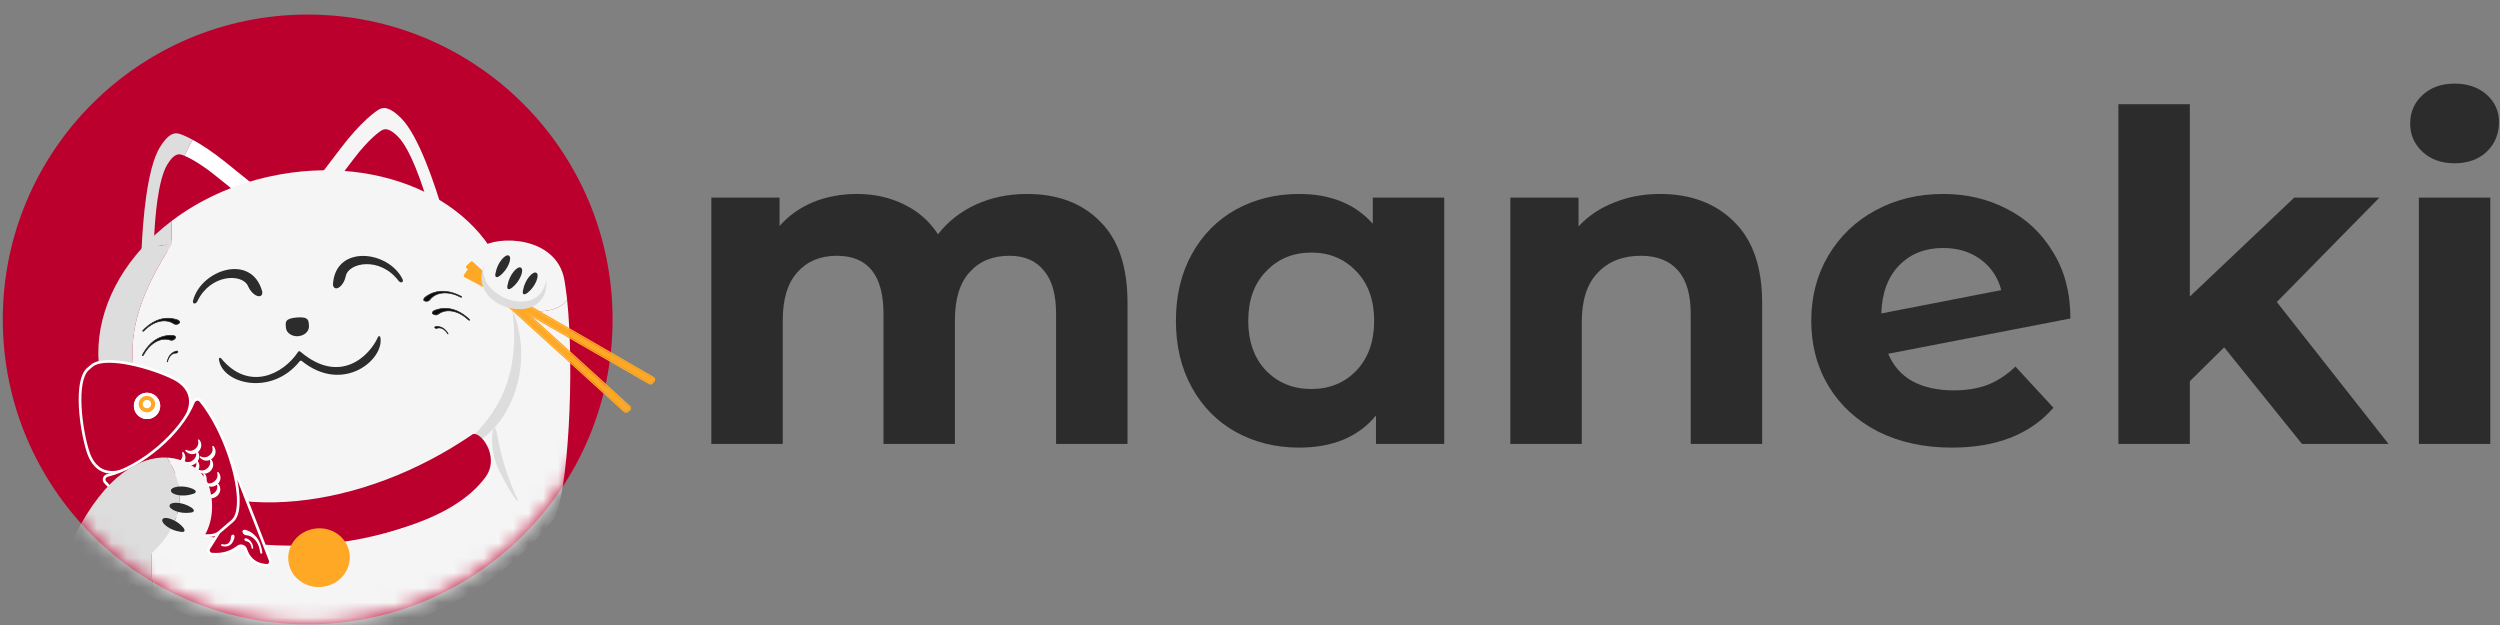
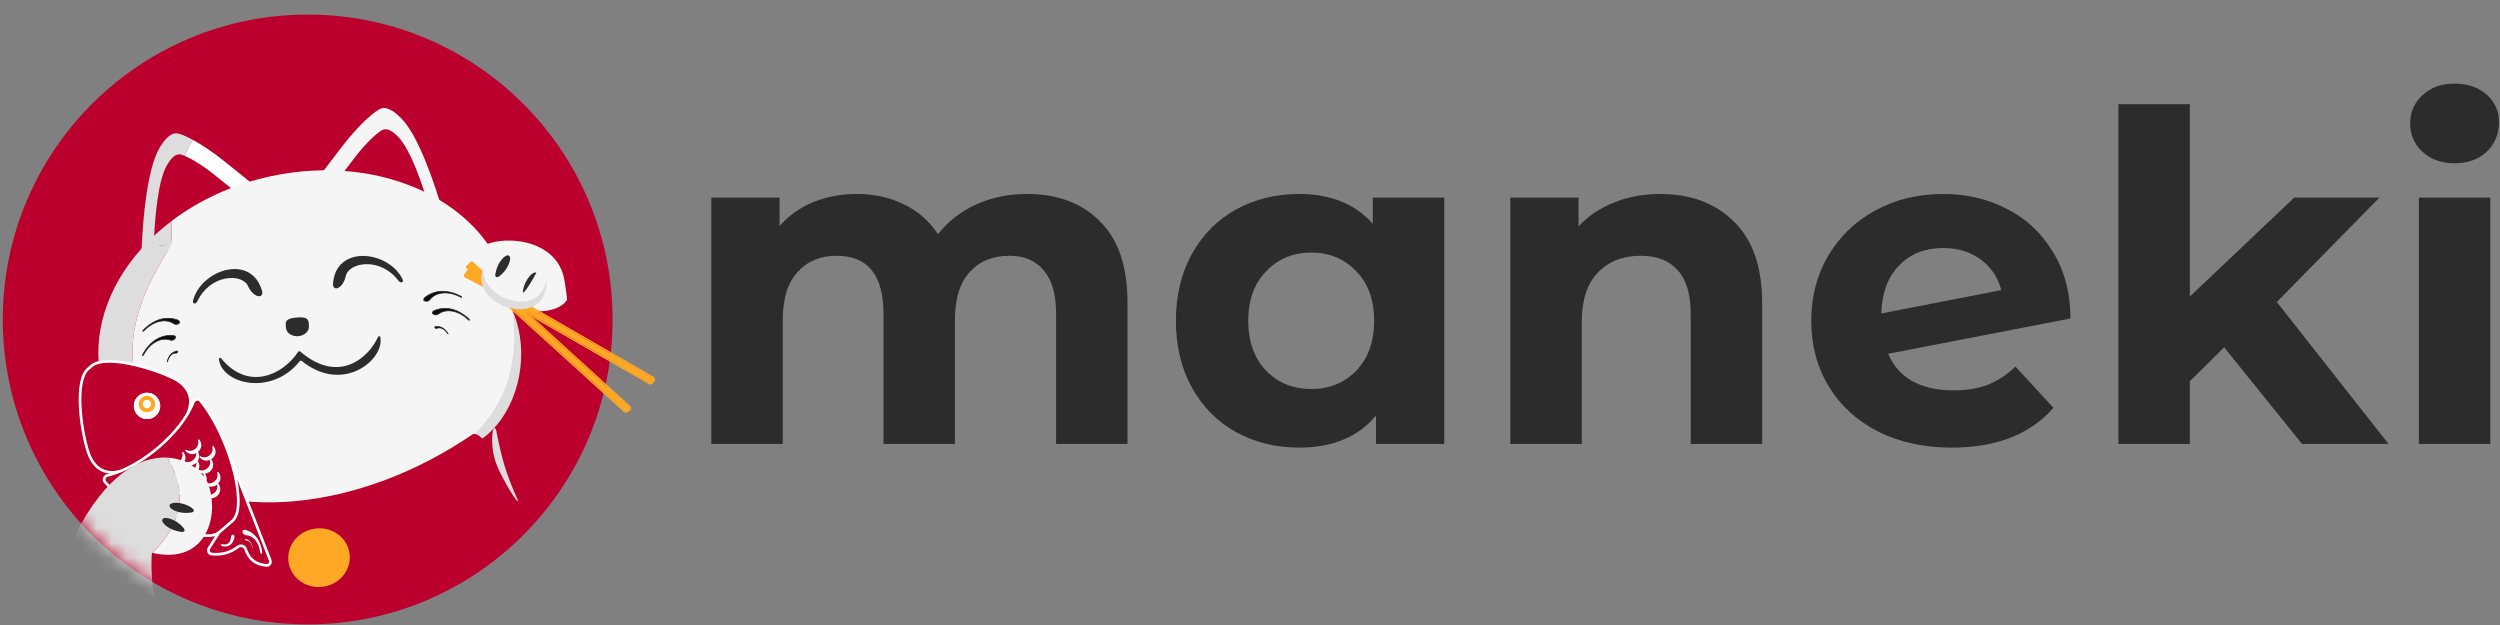
<svg xmlns="http://www.w3.org/2000/svg" width="168" height="42" viewBox="0 0 168 42" fill="none">
  <rect x="0" y="0" width="168" height="42" fill="#808080" stroke="none" />
  <path d="M41.166 21.467C41.166 32.783 31.992 41.957 20.676 41.957C9.36 41.957 0.187 32.783 0.187 21.467C0.187 10.151 9.36 0.978 20.676 0.978C31.992 0.978 41.166 10.151 41.166 21.467Z" fill="#BC002D" />
  <mask id="mask0_1640_1222" style="mask-type:alpha" maskUnits="userSpaceOnUse" x="0" y="0" width="42" height="42">
    <path d="M41.165 21.467C41.165 32.783 31.992 41.957 20.676 41.957C9.36 41.957 0.186 32.783 0.186 21.467C0.186 10.151 9.36 0.978 20.676 0.978C31.992 0.978 41.165 10.151 41.165 21.467Z" fill="#BC002D" />
  </mask>
  <g mask="url(#mask0_1640_1222)">
    <path d="M8.931 32.606C8.579 34.928 8.65 37.18 8.157 38.588C8.855 39.188 9.606 39.729 10.401 40.21C9.997 38.321 10.17 35.897 10.72 34.397C10.011 33.893 9.404 33.298 8.931 32.606Z" fill="#DDDDDD" />
-     <path fill-rule="evenodd" clip-rule="evenodd" d="M10.72 34.397C16.137 38.241 27.545 36.778 31.03 33.169C32.578 31.409 31.733 28.102 30.889 28.031C32.946 24.462 33.352 21.946 33.207 20.198C35.104 21.179 37.47 21.179 38.11 20.14C38.618 24.925 38.182 33.26 37.223 34.858C30.135 43.797 18.18 44.916 10.401 40.21C9.997 38.321 10.17 35.897 10.72 34.397Z" fill="#F5F5F5" />
    <path d="M37.927 18.812C37.402 15.856 33.423 15.786 32.297 16.63C32.1 16.755 32.221 17.017 32.433 17.474C32.677 17.998 33.04 18.781 33.178 19.91C33.189 20.003 33.199 20.099 33.207 20.198C35.104 21.179 37.47 21.179 38.11 20.14C38.099 20.043 38.089 19.947 38.077 19.852C38.033 19.479 37.983 19.131 37.927 18.812Z" fill="#F5F5F5" />
    <path d="M29.456 30.366C35.339 30.569 37.309 20.71 31.683 18.006L25.884 28.591C26.406 29.642 27.594 30.138 29.456 30.366Z" fill="#DDDDDD" />
    <path d="M34.799 33.608C33.988 31.816 33.709 30.782 33.345 28.921C33.134 28.213 32.828 29.9 33.392 31.275C33.764 32.214 34.913 34.098 34.799 33.608Z" fill="#DDDDDD" />
    <path d="M25.571 7.305C25.579 7.304 25.591 7.3 25.606 7.295C25.741 7.25 26.139 7.118 26.959 7.942C28.141 9.132 29.235 12.428 29.793 14.332C29.957 14.891 29.385 15.37 28.851 15.138C28.622 15.038 28.371 14.931 28.108 14.821C27.308 14.468 25.872 13.995 25.026 13.763C24.376 13.585 23.206 13.365 22.621 13.339C22.368 13.319 22.144 13.264 21.919 13.256C21.322 13.235 20.949 12.517 21.312 12.042C21.744 11.477 22.29 10.761 22.875 9.989C24.235 8.193 25.335 7.38 25.571 7.305Z" fill="#F5F5F5" />
    <path d="M25.735 8.718C25.741 8.717 25.75 8.714 25.761 8.71C25.859 8.678 26.148 8.582 26.743 9.18C27.601 10.044 28.395 12.437 28.801 13.819C28.92 14.225 28.505 14.573 28.117 14.404C27.95 14.332 27.768 14.254 27.577 14.174C26.997 13.918 25.954 13.574 25.34 13.406C24.868 13.277 24.019 13.117 23.594 13.098C23.41 13.084 23.247 13.044 23.084 13.038C22.65 13.023 22.38 12.502 22.643 12.157C22.957 11.747 23.354 11.227 23.778 10.666C24.765 9.362 25.564 8.772 25.735 8.718Z" fill="#BC002D" />
    <path d="M11.89 8.963C11.906 8.964 11.918 8.965 11.927 8.965C12.046 8.973 12.406 9.101 12.944 9.392C11.68 11.664 11.357 13.422 11.577 16.639C11.465 16.72 11.36 16.797 11.266 16.87C11.036 17.04 10.819 17.203 10.62 17.355C10.157 17.709 9.487 17.381 9.512 16.799C9.598 14.817 9.869 11.355 10.732 9.916C11.33 8.919 11.748 8.952 11.89 8.963Z" fill="#DDDDDD" />
    <path d="M16.237 14.115C15.675 14.281 14.592 14.775 14.004 15.104C13.424 15.427 12.551 15.966 11.861 16.44C11.809 16.476 11.759 16.511 11.71 16.545C11.665 16.577 11.62 16.608 11.577 16.639C11.357 13.422 11.68 11.664 12.944 9.392C13.514 9.701 14.286 10.194 15.187 10.924C15.94 11.534 16.642 12.098 17.197 12.543C17.663 12.916 17.474 13.703 16.899 13.867C16.78 13.901 16.666 13.948 16.547 13.996C16.448 14.037 16.346 14.079 16.237 14.115Z" fill="white" />
    <path d="M12.105 10.375C12.099 10.375 12.09 10.375 12.079 10.374C11.975 10.366 11.672 10.341 11.238 11.066C10.612 12.11 10.414 14.623 10.352 16.062C10.334 16.485 10.82 16.723 11.156 16.466C11.301 16.356 11.459 16.237 11.626 16.114C12.127 15.726 13.057 15.142 13.613 14.832C14.04 14.593 14.826 14.234 15.234 14.114C15.409 14.056 15.558 13.979 15.715 13.934C16.132 13.815 16.27 13.244 15.931 12.972C15.528 12.649 15.019 12.24 14.472 11.797C13.202 10.768 12.284 10.387 12.105 10.375Z" fill="#BC002D" />
    <path d="M6.805 25.581C6.127 22.446 7.221 19.255 9.516 16.698L11.557 16.389C7.629 22.537 7.575 26.893 14.732 33.756C10.85 33.021 7.891 30.602 6.805 25.581Z" fill="#DDDDDD" />
    <path fill-rule="evenodd" clip-rule="evenodd" d="M14.732 33.756C17.153 34.215 19.932 34.018 22.84 33.39C30.409 31.753 36.014 27.973 34.215 19.654C32.929 13.705 25.75 10.209 18.181 11.846C15.645 12.394 13.386 13.449 11.553 14.834C11.513 15.427 11.522 15.778 11.557 16.389C7.629 22.537 7.575 26.893 14.732 33.756Z" fill="#F5F5F5" />
    <path d="M11.557 16.389L9.516 16.698C10.116 16.029 10.799 15.403 11.553 14.834C11.513 15.427 11.522 15.778 11.557 16.389Z" fill="#DDDDDD" />
    <path d="M11.413 22.845C10.815 22.66 10.094 23.023 9.648 23.849C9.598 23.933 9.544 23.909 9.57 23.851C10.1 22.869 10.834 22.499 11.604 22.539C11.696 22.536 11.832 22.612 11.805 22.689C11.704 22.889 11.502 22.888 11.413 22.845Z" fill="#0D0D0D" />
    <path fill-rule="evenodd" clip-rule="evenodd" d="M11.605 22.516C10.824 22.476 10.083 22.851 9.55 23.84L9.55 23.841L9.549 23.842C9.541 23.859 9.538 23.877 9.542 23.892C9.546 23.909 9.558 23.923 9.577 23.925C9.594 23.928 9.61 23.921 9.625 23.911C9.64 23.9 9.654 23.883 9.668 23.86L9.668 23.86L9.668 23.859C10.111 23.04 10.822 22.687 11.404 22.866C11.454 22.889 11.532 22.9 11.61 22.88C11.691 22.859 11.772 22.805 11.826 22.699L11.826 22.698L11.827 22.696C11.836 22.669 11.831 22.643 11.818 22.621C11.805 22.599 11.785 22.58 11.762 22.565C11.717 22.535 11.656 22.515 11.605 22.516ZM9.59 23.861C10.117 22.886 10.842 22.522 11.603 22.562L11.604 22.562L11.605 22.562C11.645 22.561 11.698 22.577 11.737 22.603C11.756 22.616 11.77 22.63 11.778 22.644C11.786 22.657 11.788 22.669 11.784 22.68C11.737 22.773 11.667 22.818 11.599 22.835C11.529 22.854 11.462 22.843 11.423 22.824L11.421 22.823L11.419 22.823C10.808 22.634 10.077 23.007 9.629 23.837C9.617 23.856 9.606 23.868 9.598 23.874C9.592 23.878 9.588 23.88 9.586 23.88C9.586 23.877 9.586 23.871 9.59 23.861Z" fill="#2C2C2C" />
    <path d="M11.822 23.729C11.577 23.722 11.343 23.936 11.262 24.296C11.252 24.333 11.229 24.33 11.233 24.305C11.329 23.877 11.566 23.66 11.862 23.593C11.896 23.582 11.956 23.596 11.954 23.628C11.937 23.714 11.86 23.735 11.822 23.729Z" fill="#0D0D0D" />
    <path fill-rule="evenodd" clip-rule="evenodd" d="M11.857 23.571C11.552 23.64 11.309 23.865 11.211 24.3L11.211 24.301L11.211 24.301C11.21 24.311 11.21 24.321 11.215 24.33C11.221 24.34 11.232 24.348 11.246 24.346C11.257 24.345 11.266 24.337 11.271 24.33C11.277 24.322 11.282 24.313 11.285 24.301L11.285 24.301L11.285 24.3C11.364 23.948 11.591 23.746 11.821 23.751C11.845 23.755 11.878 23.75 11.908 23.733C11.94 23.714 11.967 23.682 11.977 23.632L11.977 23.631L11.977 23.629C11.978 23.613 11.971 23.6 11.962 23.591C11.953 23.582 11.941 23.576 11.929 23.573C11.907 23.565 11.879 23.564 11.857 23.571ZM11.256 24.31C11.256 24.31 11.256 24.31 11.256 24.31C11.256 24.31 11.256 24.31 11.256 24.31ZM11.456 23.867C11.561 23.761 11.689 23.702 11.823 23.706L11.825 23.706L11.827 23.706C11.84 23.708 11.864 23.706 11.885 23.693C11.905 23.681 11.924 23.661 11.932 23.626C11.932 23.625 11.931 23.625 11.93 23.624C11.928 23.621 11.923 23.618 11.915 23.616C11.9 23.611 11.882 23.611 11.87 23.614L11.869 23.615L11.868 23.615C11.709 23.651 11.567 23.731 11.456 23.867ZM11.235 24.303C11.235 24.303 11.235 24.303 11.235 24.303C11.235 24.303 11.235 24.303 11.235 24.303Z" fill="#2C2C2C" />
    <path d="M11.649 21.737C11.124 21.397 10.332 21.552 9.68 22.226C9.608 22.294 9.562 22.257 9.603 22.208C10.379 21.405 11.185 21.247 11.917 21.494C12.005 21.516 12.117 21.626 12.07 21.693C11.918 21.858 11.723 21.802 11.649 21.737Z" fill="#0D0D0D" />
    <path fill-rule="evenodd" clip-rule="evenodd" d="M11.923 21.472C11.182 21.222 10.367 21.384 9.587 22.192L9.586 22.192L9.586 22.193C9.573 22.207 9.566 22.224 9.565 22.24C9.564 22.257 9.573 22.273 9.59 22.281C9.605 22.288 9.623 22.286 9.64 22.28C9.657 22.273 9.676 22.261 9.695 22.243L9.695 22.242L9.696 22.242C10.343 21.573 11.123 21.425 11.636 21.755C11.677 21.791 11.749 21.822 11.83 21.823C11.913 21.825 12.006 21.795 12.086 21.708L12.087 21.707L12.088 21.706C12.104 21.682 12.106 21.655 12.1 21.631C12.093 21.606 12.079 21.582 12.061 21.562C12.025 21.52 11.972 21.485 11.923 21.472ZM9.62 22.223C10.39 21.426 11.187 21.272 11.909 21.516L11.91 21.516L11.911 21.516C11.95 21.526 11.996 21.556 12.026 21.591C12.041 21.609 12.052 21.627 12.056 21.642C12.059 21.657 12.058 21.668 12.051 21.678C11.981 21.755 11.901 21.779 11.831 21.778C11.759 21.776 11.697 21.748 11.664 21.719L11.663 21.718L11.662 21.717C11.124 21.37 10.32 21.532 9.663 22.21C9.647 22.225 9.634 22.233 9.623 22.237C9.617 22.24 9.613 22.24 9.611 22.24C9.611 22.237 9.613 22.231 9.62 22.223Z" fill="#2C2C2C" />
    <path d="M29.481 21.09C29.991 20.727 30.789 20.846 31.472 21.489C31.546 21.553 31.59 21.514 31.547 21.467C30.735 20.701 29.923 20.58 29.203 20.86C29.116 20.886 29.01 21.001 29.06 21.065C29.218 21.223 29.41 21.159 29.481 21.09Z" fill="#0D0D0D" />
    <path fill-rule="evenodd" clip-rule="evenodd" d="M29.196 20.839C29.925 20.555 30.746 20.679 31.563 21.451L31.563 21.451L31.564 21.452C31.577 21.466 31.585 21.482 31.587 21.497C31.588 21.515 31.581 21.532 31.564 21.54C31.549 21.548 31.531 21.547 31.514 21.541C31.496 21.535 31.477 21.524 31.457 21.506L31.457 21.506L31.456 21.506C30.779 20.867 29.993 20.755 29.496 21.108C29.456 21.145 29.386 21.18 29.305 21.185C29.222 21.191 29.128 21.165 29.044 21.081L29.043 21.08L29.042 21.079C29.024 21.056 29.021 21.03 29.027 21.005C29.032 20.98 29.046 20.956 29.062 20.934C29.096 20.891 29.148 20.853 29.196 20.839ZM31.531 21.483C30.725 20.722 29.922 20.605 29.212 20.881L29.211 20.882L29.21 20.882C29.172 20.893 29.127 20.925 29.098 20.962C29.084 20.98 29.075 20.998 29.071 21.014C29.068 21.029 29.07 21.041 29.077 21.05C29.151 21.123 29.232 21.144 29.302 21.14C29.374 21.135 29.434 21.104 29.466 21.073L29.467 21.072L29.468 21.071C29.99 20.7 30.8 20.825 31.487 21.472C31.504 21.487 31.518 21.494 31.528 21.498C31.535 21.5 31.539 21.5 31.541 21.5C31.54 21.497 31.538 21.491 31.531 21.483Z" fill="#2C2C2C" />
    <path d="M29.37 22.058C29.601 21.975 29.89 22.105 30.079 22.421C30.101 22.453 30.122 22.443 30.11 22.421C29.885 22.044 29.591 21.913 29.289 21.942C29.253 21.942 29.201 21.974 29.213 22.004C29.256 22.081 29.336 22.077 29.37 22.058Z" fill="#0D0D0D" />
    <path fill-rule="evenodd" clip-rule="evenodd" d="M29.288 21.919C29.599 21.889 29.901 22.027 30.13 22.409L30.13 22.41L30.131 22.41C30.135 22.419 30.138 22.429 30.136 22.439C30.133 22.45 30.125 22.461 30.112 22.463C30.1 22.466 30.09 22.461 30.082 22.456C30.074 22.451 30.067 22.443 30.061 22.433L30.06 22.433L30.06 22.433C29.874 22.123 29.596 22.002 29.379 22.079C29.357 22.09 29.324 22.096 29.29 22.089C29.255 22.081 29.218 22.059 29.193 22.015L29.193 22.014L29.192 22.013C29.186 21.998 29.189 21.983 29.195 21.971C29.201 21.96 29.21 21.951 29.22 21.944C29.239 21.93 29.265 21.92 29.288 21.919ZM30.091 22.433C30.091 22.433 30.091 22.433 30.091 22.433C30.091 22.433 30.091 22.433 30.091 22.433ZM29.762 22.075C29.629 22.006 29.488 21.992 29.362 22.037L29.361 22.037L29.359 22.038C29.347 22.045 29.324 22.05 29.3 22.044C29.277 22.04 29.252 22.026 29.234 21.995C29.234 21.995 29.234 21.994 29.235 21.993C29.237 21.989 29.241 21.985 29.247 21.98C29.26 21.971 29.277 21.965 29.29 21.965L29.291 21.965L29.291 21.965C29.453 21.949 29.613 21.981 29.762 22.075ZM30.108 22.419C30.108 22.419 30.108 22.419 30.108 22.419C30.108 22.419 30.108 22.419 30.108 22.419Z" fill="#2C2C2C" />
    <path d="M28.909 20.113C29.302 19.626 30.103 19.525 30.933 19.96C31.022 20.002 31.054 19.952 31 19.919C30.011 19.4 29.197 19.503 28.58 19.967C28.503 20.016 28.431 20.155 28.497 20.203C28.692 20.312 28.86 20.198 28.909 20.113Z" fill="#0D0D0D" />
    <path fill-rule="evenodd" clip-rule="evenodd" d="M28.567 19.948C29.191 19.479 30.015 19.376 31.01 19.898L31.011 19.899L31.012 19.899C31.028 19.909 31.041 19.922 31.046 19.937C31.052 19.953 31.049 19.971 31.036 19.984C31.023 19.996 31.006 20 30.988 19.999C30.969 19.998 30.948 19.992 30.924 19.981L30.923 19.98L30.923 19.98C30.098 19.548 29.311 19.652 28.928 20.126C28.9 20.173 28.841 20.226 28.765 20.253C28.687 20.28 28.589 20.281 28.485 20.223L28.484 20.223L28.483 20.222C28.46 20.205 28.45 20.18 28.448 20.154C28.447 20.129 28.453 20.102 28.463 20.076C28.484 20.026 28.524 19.976 28.567 19.948ZM30.988 19.938C30.007 19.424 29.202 19.527 28.593 19.985L28.592 19.986L28.592 19.986C28.558 20.008 28.523 20.05 28.506 20.094C28.497 20.115 28.493 20.135 28.494 20.151C28.495 20.166 28.5 20.177 28.509 20.184C28.6 20.235 28.683 20.233 28.75 20.21C28.817 20.186 28.867 20.14 28.889 20.102L28.89 20.1L28.891 20.099C29.293 19.6 30.107 19.502 30.943 19.94C30.963 19.949 30.979 19.953 30.99 19.953C30.997 19.953 31.001 19.953 31.003 19.952C31.001 19.949 30.997 19.944 30.988 19.938Z" fill="#2C2C2C" />
    <path d="M19.213 22.018C19.238 22.365 19.604 22.622 20.032 22.592C20.46 22.562 20.787 22.256 20.762 21.909C20.738 21.562 20.784 21.265 19.944 21.335C19.103 21.405 19.189 21.671 19.213 22.018Z" fill="#2C2C2C" />
    <path d="M25.556 22.651C25.87 24.142 23.061 26.513 20.278 24.257C20.238 24.224 20.176 24.23 20.143 24.271C18.235 26.665 14.883 25.789 14.711 24.13C14.702 24.046 14.804 24.014 14.858 24.079C16.703 26.321 19.032 25.168 20.034 23.643C20.065 23.595 20.133 23.587 20.176 23.624C22.847 25.906 24.847 23.913 25.4 22.648C25.433 22.572 25.538 22.57 25.556 22.651Z" fill="#2C2C2C" />
    <path d="M17.623 19.595C16.917 16.974 13.485 18.13 12.969 20.216C12.92 20.417 13.15 20.482 13.263 20.245C14.147 18.398 16.286 18.364 16.666 19.223C16.994 19.964 17.672 20.119 17.626 19.609C17.625 19.604 17.624 19.599 17.623 19.595Z" fill="#2C2C2C" />
    <path d="M22.375 19.108C22.535 16.399 26.131 16.835 27.058 18.775C27.147 18.961 26.935 19.071 26.776 18.863C25.537 17.233 23.434 17.632 23.236 18.551C23.066 19.343 22.433 19.632 22.375 19.123C22.375 19.118 22.374 19.113 22.375 19.108Z" fill="#2C2C2C" />
    <path d="M31.72 29.211C24.433 34.203 15.04 35.511 9.42 30.991C9.069 30.641 8.704 31.684 9.016 32.723C9.824 37.802 28.236 38.09 32.626 32.061C33.662 30.639 32.187 28.827 31.72 29.211Z" fill="#BC002D" />
    <path d="M21.682 39.433C22.817 39.292 23.628 38.301 23.494 37.219C23.359 36.138 22.33 35.377 21.195 35.518C20.059 35.659 19.248 36.65 19.383 37.731C19.518 38.813 20.547 39.574 21.682 39.433Z" fill="#FFA825" />
    <path d="M5.916 30.361C5.421 28.822 5.01 25.606 5.903 24.805C6.005 24.713 6.185 24.563 6.185 24.563C7.131 23.829 10.228 24.701 11.674 25.426C12.94 26.06 13.717 27.523 10.696 30.112C7.627 32.743 6.35 31.709 5.916 30.361Z" fill="#BC002D" />
    <path fill-rule="evenodd" clip-rule="evenodd" d="M6.185 24.563L6.127 24.493L6.128 24.492L6.129 24.491C6.39 24.289 6.785 24.205 7.237 24.195C7.692 24.185 8.22 24.249 8.761 24.358C9.841 24.576 10.985 24.978 11.715 25.344C12.364 25.669 12.911 26.22 12.884 27.039C12.858 27.848 12.271 28.883 10.756 30.181C9.217 31.5 8.104 31.922 7.307 31.819C6.498 31.714 6.051 31.078 5.83 30.389C5.58 29.611 5.352 28.415 5.298 27.311C5.272 26.758 5.288 26.226 5.369 25.778C5.45 25.334 5.596 24.958 5.842 24.737C5.894 24.69 5.966 24.629 6.024 24.58C6.053 24.555 6.078 24.534 6.097 24.518C6.106 24.51 6.114 24.504 6.119 24.5L6.127 24.493C6.127 24.493 6.127 24.493 6.185 24.563ZM6.242 24.634C6.456 24.469 6.802 24.387 7.241 24.378C7.678 24.368 8.192 24.429 8.724 24.537C9.79 24.752 10.918 25.149 11.633 25.507C12.251 25.817 12.725 26.315 12.702 27.033C12.678 27.762 12.143 28.752 10.637 30.043C9.107 31.355 8.047 31.731 7.33 31.638C6.624 31.547 6.215 30.993 6.003 30.333C5.758 29.572 5.533 28.391 5.48 27.302C5.454 26.757 5.471 26.24 5.549 25.811C5.627 25.378 5.764 25.052 5.964 24.873C6.014 24.828 6.084 24.768 6.142 24.719C6.17 24.695 6.196 24.673 6.214 24.657C6.223 24.65 6.231 24.644 6.236 24.639L6.242 24.634Z" fill="white" />
    <path d="M9.209 27.853C9.527 28.224 10.086 28.267 10.457 27.949C10.829 27.631 10.872 27.072 10.553 26.7C10.235 26.329 9.676 26.286 9.305 26.604C8.933 26.922 8.89 27.482 9.209 27.853Z" fill="white" />
    <path fill-rule="evenodd" clip-rule="evenodd" d="M10.279 27.741C10.023 27.961 9.636 27.931 9.416 27.675C9.196 27.418 9.226 27.032 9.483 26.812C9.739 26.592 10.126 26.622 10.346 26.878C10.566 27.135 10.536 27.521 10.279 27.741ZM10.457 27.949C10.086 28.267 9.527 28.224 9.209 27.853C8.89 27.482 8.933 26.922 9.305 26.604C9.676 26.286 10.235 26.329 10.553 26.7C10.872 27.072 10.829 27.631 10.457 27.949Z" fill="white" />
    <path d="M9.454 27.514C9.653 27.746 10.003 27.773 10.235 27.574C10.467 27.375 10.494 27.026 10.295 26.794C10.096 26.562 9.746 26.535 9.514 26.734C9.282 26.933 9.255 27.282 9.454 27.514Z" fill="white" />
    <path fill-rule="evenodd" clip-rule="evenodd" d="M10.057 27.367C9.939 27.467 9.763 27.454 9.662 27.336C9.561 27.219 9.575 27.042 9.692 26.942C9.81 26.841 9.986 26.855 10.087 26.972C10.188 27.089 10.174 27.266 10.057 27.367ZM10.235 27.574C10.003 27.773 9.653 27.746 9.454 27.514C9.255 27.282 9.282 26.933 9.514 26.734C9.746 26.535 10.096 26.562 10.295 26.794C10.494 27.026 10.467 27.375 10.235 27.574Z" fill="#FFA825" />
    <path d="M12.993 27.032C12.188 29.096 9.478 31.409 7.226 31.946C7.021 31.995 6.921 32.24 7.062 32.398C9.136 34.705 13.699 36.651 14.712 35.784L14.045 36.839C13.941 37.003 14.036 37.219 14.229 37.236C14.943 37.297 15.488 37.133 15.999 36.744C16.171 36.613 16.434 36.692 16.504 36.896C16.692 37.449 17.043 37.922 17.911 37.994C18.098 38.01 18.223 37.819 18.155 37.644L15.421 30.647C14.966 29.299 14.28 27.92 13.474 26.931C13.338 26.764 13.072 26.831 12.993 27.032Z" fill="#BC002D" />
    <path fill-rule="evenodd" clip-rule="evenodd" d="M7.1 32.163C7.123 32.103 7.176 32.052 7.248 32.035C8.392 31.762 9.645 31.04 10.711 30.131C11.778 29.221 12.668 28.116 13.079 27.065C13.106 26.994 13.167 26.947 13.232 26.932C13.296 26.918 13.36 26.936 13.404 26.989C14.201 27.966 14.883 29.335 15.335 30.676C15.659 31.632 15.864 32.57 15.912 33.335C15.936 33.718 15.921 34.055 15.864 34.327C15.807 34.6 15.709 34.801 15.576 34.924L14.653 35.715C14.546 35.807 14.383 35.867 14.168 35.892C13.953 35.916 13.692 35.903 13.396 35.855C12.803 35.76 12.081 35.529 11.322 35.198C9.803 34.535 8.156 33.478 7.13 32.337C7.085 32.286 7.078 32.222 7.1 32.163ZM14.782 35.844L15.697 35.06L15.698 35.059C15.871 34.9 15.981 34.658 16.043 34.365C16.104 34.071 16.119 33.717 16.094 33.324C16.073 32.989 16.023 32.625 15.947 32.242L18.07 37.677C18.117 37.798 18.029 37.913 17.919 37.903C17.501 37.869 17.216 37.739 17.013 37.558C16.809 37.376 16.681 37.135 16.59 36.867C16.5 36.603 16.166 36.503 15.944 36.671C15.452 37.046 14.929 37.205 14.237 37.145C14.12 37.135 14.051 37 14.122 36.888L14.782 35.844ZM15.508 30.615C15.05 29.262 14.36 27.873 13.545 26.874C13.452 26.76 13.315 26.727 13.192 26.754C13.071 26.781 12.96 26.868 12.909 26.998C12.513 28.012 11.646 29.094 10.593 29.992C9.541 30.889 8.313 31.593 7.205 31.857C7.072 31.889 6.972 31.985 6.929 32.099C6.886 32.214 6.899 32.352 6.995 32.458C8.043 33.625 9.714 34.695 11.249 35.365C12.016 35.7 12.754 35.937 13.367 36.035C13.673 36.084 13.951 36.099 14.188 36.073C14.283 36.062 14.373 36.045 14.456 36.019L13.968 36.79C13.832 37.005 13.953 37.304 14.222 37.327C14.957 37.39 15.525 37.219 16.055 36.816C16.178 36.722 16.368 36.78 16.418 36.926C16.515 37.21 16.656 37.483 16.892 37.694C17.129 37.905 17.453 38.048 17.904 38.085C18.168 38.107 18.329 37.839 18.24 37.611L15.508 30.615Z" fill="white" />
    <path d="M13.158 30.191C13.494 29.903 13.336 29.549 13.336 29.549C13.82 30.113 12.979 30.833 12.496 30.269C12.496 30.269 12.822 30.479 13.158 30.191Z" fill="white" />
    <path fill-rule="evenodd" clip-rule="evenodd" d="M12.462 30.239C12.447 30.256 12.447 30.282 12.462 30.299C12.591 30.449 12.746 30.516 12.899 30.519C13.05 30.523 13.196 30.463 13.309 30.366C13.421 30.27 13.503 30.135 13.523 29.984C13.543 29.833 13.5 29.669 13.371 29.519L13.295 29.567C13.295 29.567 13.295 29.567 13.295 29.567L13.295 29.567L13.295 29.567L13.295 29.567C13.295 29.567 13.295 29.567 13.295 29.567L13.295 29.567C13.296 29.568 13.296 29.569 13.296 29.57C13.297 29.572 13.298 29.575 13.3 29.58C13.303 29.589 13.308 29.602 13.312 29.62C13.321 29.654 13.329 29.703 13.328 29.761C13.326 29.874 13.286 30.022 13.129 30.156C12.972 30.291 12.82 30.308 12.707 30.293C12.65 30.285 12.603 30.269 12.57 30.255C12.554 30.248 12.541 30.242 12.533 30.237C12.529 30.235 12.525 30.233 12.524 30.232C12.523 30.232 12.522 30.231 12.521 30.231L12.521 30.231L12.521 30.231C12.502 30.218 12.477 30.222 12.462 30.239ZM12.719 30.386C12.85 30.398 13.019 30.37 13.188 30.225C13.357 30.081 13.41 29.918 13.418 29.786C13.437 29.85 13.44 29.913 13.432 29.972C13.416 30.098 13.347 30.213 13.249 30.297C13.152 30.381 13.027 30.431 12.901 30.428C12.841 30.427 12.779 30.414 12.719 30.386ZM12.521 30.231C12.521 30.231 12.521 30.231 12.521 30.231L12.521 30.231Z" fill="white" />
    <path d="M11.805 31.893C12.142 31.605 11.984 31.251 11.984 31.251C12.467 31.815 11.627 32.535 11.143 31.971C11.143 31.971 11.469 32.181 11.805 31.893Z" fill="white" />
    <path fill-rule="evenodd" clip-rule="evenodd" d="M11.109 31.941C11.094 31.958 11.094 31.984 11.109 32.001C11.238 32.151 11.393 32.218 11.546 32.221C11.697 32.225 11.843 32.165 11.956 32.069C12.068 31.972 12.15 31.837 12.17 31.687C12.19 31.535 12.147 31.371 12.018 31.221L11.942 31.269C11.942 31.269 11.942 31.269 11.942 31.269L11.942 31.269L11.942 31.269L11.942 31.269C11.942 31.269 11.942 31.269 11.942 31.269L11.942 31.27C11.943 31.27 11.943 31.271 11.943 31.272C11.944 31.274 11.945 31.277 11.947 31.282C11.95 31.291 11.955 31.305 11.959 31.322C11.968 31.357 11.976 31.406 11.975 31.463C11.973 31.576 11.933 31.724 11.776 31.858C11.619 31.993 11.467 32.01 11.354 31.995C11.297 31.987 11.25 31.971 11.217 31.957C11.201 31.951 11.188 31.944 11.18 31.94C11.176 31.937 11.172 31.936 11.171 31.934C11.169 31.934 11.169 31.933 11.168 31.933L11.168 31.933L11.168 31.933C11.149 31.921 11.124 31.924 11.109 31.941ZM11.366 32.088C11.497 32.1 11.666 32.072 11.835 31.928C12.004 31.783 12.057 31.62 12.065 31.488C12.084 31.552 12.087 31.615 12.079 31.675C12.062 31.8 11.994 31.916 11.896 31.999C11.799 32.083 11.674 32.133 11.548 32.13C11.488 32.129 11.426 32.116 11.366 32.088ZM11.168 31.933C11.168 31.933 11.168 31.933 11.168 31.933L11.168 31.933Z" fill="white" />
    <path d="M14.118 30.628C14.454 30.34 14.297 29.986 14.297 29.986C14.78 30.55 13.94 31.27 13.457 30.706C13.457 30.706 13.782 30.916 14.118 30.628Z" fill="white" />
    <path fill-rule="evenodd" clip-rule="evenodd" d="M13.422 30.676C13.408 30.693 13.408 30.719 13.422 30.736C13.551 30.886 13.706 30.953 13.859 30.956C14.011 30.96 14.157 30.9 14.269 30.804C14.382 30.707 14.463 30.572 14.483 30.422C14.503 30.27 14.461 30.107 14.332 29.956L14.256 30.004C14.256 30.004 14.256 30.004 14.256 30.004L14.256 30.004L14.256 30.004L14.256 30.004C14.256 30.004 14.256 30.004 14.256 30.004L14.256 30.005C14.256 30.005 14.256 30.006 14.257 30.007C14.258 30.009 14.259 30.012 14.261 30.017C14.264 30.026 14.268 30.04 14.273 30.057C14.281 30.092 14.29 30.141 14.289 30.198C14.286 30.311 14.246 30.459 14.089 30.593C13.932 30.728 13.78 30.745 13.668 30.73C13.611 30.723 13.564 30.707 13.531 30.693C13.514 30.686 13.502 30.679 13.493 30.675C13.489 30.672 13.486 30.671 13.484 30.669C13.483 30.669 13.482 30.668 13.482 30.668L13.482 30.668L13.482 30.668C13.463 30.656 13.437 30.659 13.422 30.676ZM13.679 30.823C13.811 30.835 13.979 30.808 14.149 30.663C14.317 30.518 14.371 30.355 14.379 30.224C14.397 30.287 14.401 30.35 14.393 30.41C14.376 30.535 14.308 30.651 14.21 30.734C14.112 30.818 13.988 30.868 13.861 30.865C13.801 30.864 13.739 30.851 13.679 30.823ZM13.482 30.668C13.482 30.668 13.482 30.668 13.482 30.668L13.482 30.668Z" fill="white" />
    <path d="M13.336 33.475C13.672 33.187 13.515 32.833 13.515 32.833C13.998 33.397 13.158 34.117 12.674 33.553C12.674 33.553 13 33.763 13.336 33.475Z" fill="white" />
    <path fill-rule="evenodd" clip-rule="evenodd" d="M12.639 33.523C12.624 33.54 12.624 33.566 12.639 33.583C12.768 33.733 12.923 33.8 13.076 33.803C13.228 33.807 13.374 33.747 13.486 33.651C13.599 33.554 13.68 33.419 13.7 33.269C13.72 33.117 13.678 32.953 13.549 32.803L13.473 32.851C13.472 32.851 13.472 32.851 13.472 32.851L13.472 32.851L13.472 32.851L13.472 32.851C13.472 32.851 13.472 32.851 13.472 32.851L13.473 32.852C13.473 32.852 13.473 32.853 13.473 32.854C13.474 32.856 13.476 32.859 13.477 32.864C13.48 32.873 13.485 32.886 13.489 32.904C13.498 32.938 13.507 32.988 13.505 33.045C13.503 33.158 13.463 33.306 13.306 33.44C13.149 33.575 12.997 33.592 12.885 33.577C12.828 33.569 12.781 33.553 12.748 33.54C12.731 33.533 12.719 33.526 12.71 33.522C12.706 33.519 12.703 33.517 12.701 33.516C12.7 33.516 12.699 33.515 12.699 33.515L12.698 33.515L12.698 33.515C12.679 33.503 12.654 33.506 12.639 33.523ZM12.896 33.67C13.028 33.682 13.196 33.654 13.365 33.51C13.534 33.365 13.588 33.202 13.595 33.071C13.614 33.134 13.617 33.197 13.61 33.257C13.593 33.382 13.524 33.498 13.427 33.581C13.329 33.665 13.204 33.715 13.078 33.712C13.018 33.711 12.956 33.698 12.896 33.67ZM12.698 33.515C12.698 33.515 12.698 33.515 12.698 33.515L12.698 33.515Z" fill="white" />
    <path d="M12.399 32.913C12.735 32.624 12.578 32.27 12.578 32.27C13.061 32.834 12.221 33.555 11.737 32.991C11.737 32.991 12.063 33.201 12.399 32.913Z" fill="white" />
    <path fill-rule="evenodd" clip-rule="evenodd" d="M11.703 32.961C11.688 32.978 11.688 33.004 11.703 33.021C11.831 33.171 11.987 33.238 12.139 33.241C12.291 33.244 12.437 33.185 12.55 33.088C12.662 32.992 12.743 32.857 12.763 32.706C12.784 32.555 12.741 32.391 12.612 32.241L12.536 32.289C12.536 32.289 12.536 32.289 12.536 32.289L12.536 32.289L12.536 32.289L12.536 32.289C12.536 32.289 12.536 32.289 12.536 32.289L12.536 32.289C12.536 32.29 12.537 32.291 12.537 32.292C12.538 32.294 12.539 32.297 12.541 32.302C12.544 32.311 12.548 32.324 12.553 32.342C12.562 32.376 12.57 32.425 12.569 32.483C12.566 32.596 12.526 32.744 12.369 32.878C12.213 33.013 12.06 33.03 11.948 33.015C11.891 33.007 11.844 32.991 11.811 32.977C11.795 32.97 11.782 32.964 11.774 32.959C11.769 32.957 11.766 32.955 11.764 32.954C11.763 32.953 11.762 32.953 11.762 32.953L11.762 32.953L11.762 32.953C11.743 32.94 11.718 32.944 11.703 32.961ZM11.96 33.108C12.091 33.12 12.26 33.092 12.429 32.947C12.598 32.803 12.651 32.64 12.659 32.508C12.677 32.572 12.681 32.635 12.673 32.694C12.656 32.82 12.588 32.935 12.49 33.019C12.393 33.103 12.268 33.153 12.141 33.15C12.081 33.149 12.02 33.136 11.96 33.108ZM11.762 32.953C11.762 32.953 11.762 32.953 11.762 32.953L11.762 32.953Z" fill="white" />
    <path d="M13.02 30.946C13.356 30.658 13.198 30.304 13.198 30.304C13.682 30.868 12.841 31.588 12.358 31.024C12.358 31.024 12.684 31.234 13.02 30.946Z" fill="white" />
    <path fill-rule="evenodd" clip-rule="evenodd" d="M12.323 30.994C12.308 31.011 12.308 31.037 12.323 31.054C12.451 31.204 12.607 31.271 12.759 31.274C12.911 31.278 13.057 31.218 13.17 31.122C13.282 31.025 13.364 30.89 13.383 30.74C13.404 30.588 13.361 30.424 13.232 30.274L13.156 30.322C13.156 30.322 13.156 30.322 13.156 30.322L13.156 30.322L13.156 30.322L13.156 30.322C13.156 30.322 13.156 30.322 13.156 30.322L13.156 30.323C13.156 30.323 13.157 30.324 13.157 30.325C13.158 30.327 13.159 30.33 13.161 30.335C13.164 30.344 13.168 30.358 13.173 30.375C13.182 30.409 13.19 30.459 13.189 30.516C13.187 30.629 13.146 30.777 12.989 30.911C12.833 31.046 12.681 31.063 12.568 31.048C12.511 31.04 12.464 31.024 12.431 31.011C12.415 31.003 12.402 30.997 12.394 30.992C12.389 30.99 12.386 30.988 12.384 30.987C12.383 30.987 12.383 30.986 12.382 30.986L12.382 30.986L12.382 30.986C12.363 30.974 12.338 30.977 12.323 30.994ZM12.58 31.141C12.711 31.153 12.88 31.125 13.049 30.981C13.218 30.836 13.271 30.673 13.279 30.541C13.297 30.605 13.301 30.668 13.293 30.727C13.276 30.853 13.208 30.969 13.11 31.052C13.013 31.136 12.888 31.186 12.761 31.183C12.701 31.182 12.64 31.169 12.58 31.141ZM12.382 30.986C12.382 30.986 12.382 30.986 12.382 30.986L12.382 30.986Z" fill="white" />
    <path d="M11.644 32.774C11.98 32.486 11.822 32.132 11.822 32.132C12.306 32.696 11.465 33.416 10.982 32.852C10.982 32.852 11.308 33.062 11.644 32.774Z" fill="white" />
    <path fill-rule="evenodd" clip-rule="evenodd" d="M10.947 32.822C10.933 32.839 10.932 32.865 10.947 32.882C11.076 33.032 11.231 33.099 11.384 33.102C11.536 33.106 11.682 33.046 11.794 32.95C11.907 32.853 11.988 32.718 12.008 32.568C12.028 32.416 11.986 32.252 11.857 32.102L11.781 32.15C11.781 32.15 11.78 32.15 11.78 32.15L11.78 32.15L11.78 32.15L11.78 32.15C11.78 32.15 11.78 32.15 11.78 32.15L11.781 32.151C11.781 32.151 11.781 32.152 11.782 32.153C11.783 32.155 11.784 32.158 11.785 32.163C11.789 32.172 11.793 32.186 11.797 32.203C11.806 32.238 11.815 32.287 11.813 32.344C11.811 32.457 11.771 32.605 11.614 32.739C11.457 32.874 11.305 32.891 11.193 32.876C11.136 32.868 11.089 32.853 11.056 32.839C11.039 32.832 11.027 32.825 11.018 32.821C11.014 32.818 11.011 32.817 11.009 32.815C11.008 32.815 11.007 32.814 11.007 32.814L11.007 32.814L11.006 32.814C10.987 32.802 10.962 32.805 10.947 32.822ZM11.204 32.969C11.336 32.981 11.504 32.953 11.673 32.809C11.842 32.664 11.896 32.502 11.904 32.37C11.922 32.433 11.926 32.496 11.918 32.556C11.901 32.681 11.832 32.797 11.735 32.88C11.637 32.964 11.513 33.014 11.386 33.011C11.326 33.01 11.264 32.997 11.204 32.969ZM11.006 32.814C11.006 32.814 11.006 32.814 11.006 32.814L11.006 32.814Z" fill="white" />
    <path d="M10.627 31.937C10.963 31.649 10.806 31.295 10.806 31.295C11.289 31.859 10.449 32.579 9.965 32.015C9.965 32.015 10.291 32.225 10.627 31.937Z" fill="white" />
    <path fill-rule="evenodd" clip-rule="evenodd" d="M9.931 31.985C9.916 32.002 9.916 32.028 9.931 32.045C10.059 32.195 10.215 32.262 10.367 32.266C10.519 32.269 10.665 32.209 10.778 32.113C10.89 32.016 10.971 31.881 10.991 31.731C11.012 31.579 10.969 31.416 10.84 31.265L10.764 31.313C10.764 31.314 10.764 31.314 10.764 31.314L10.764 31.314L10.764 31.313L10.764 31.313C10.764 31.313 10.764 31.313 10.764 31.313L10.764 31.314C10.764 31.314 10.765 31.315 10.765 31.316C10.766 31.318 10.767 31.322 10.769 31.326C10.772 31.335 10.776 31.349 10.781 31.366C10.79 31.401 10.798 31.45 10.797 31.507C10.794 31.62 10.754 31.768 10.597 31.902C10.441 32.037 10.289 32.054 10.176 32.039C10.119 32.032 10.072 32.016 10.039 32.002C10.023 31.995 10.01 31.988 10.002 31.984C9.997 31.982 9.994 31.98 9.992 31.979C9.991 31.978 9.991 31.977 9.99 31.977L9.99 31.977L9.99 31.977C9.971 31.965 9.946 31.968 9.931 31.985ZM10.188 32.132C10.319 32.145 10.488 32.117 10.657 31.972C10.826 31.827 10.879 31.665 10.887 31.533C10.905 31.596 10.909 31.659 10.901 31.719C10.884 31.844 10.816 31.96 10.718 32.044C10.621 32.127 10.496 32.177 10.369 32.175C10.309 32.173 10.248 32.16 10.188 32.132ZM9.99 31.977C9.99 31.977 9.99 31.977 9.99 31.977L9.99 31.977Z" fill="white" />
    <path d="M13.957 31.508C14.293 31.22 14.136 30.866 14.136 30.866C14.619 31.43 13.779 32.15 13.295 31.586C13.295 31.586 13.621 31.796 13.957 31.508Z" fill="white" />
    <path fill-rule="evenodd" clip-rule="evenodd" d="M13.261 31.556C13.246 31.573 13.246 31.599 13.261 31.616C13.389 31.766 13.545 31.833 13.697 31.837C13.849 31.84 13.995 31.78 14.108 31.684C14.22 31.587 14.301 31.452 14.322 31.302C14.342 31.15 14.299 30.987 14.17 30.836L14.094 30.884C14.094 30.885 14.094 30.884 14.094 30.884L14.094 30.884L14.094 30.884L14.094 30.884C14.094 30.884 14.094 30.884 14.094 30.884L14.094 30.885C14.094 30.885 14.095 30.886 14.095 30.887C14.096 30.889 14.097 30.893 14.099 30.897C14.102 30.906 14.107 30.92 14.111 30.937C14.12 30.972 14.128 31.021 14.127 31.078C14.124 31.192 14.084 31.339 13.928 31.474C13.771 31.608 13.619 31.625 13.506 31.61C13.449 31.603 13.402 31.587 13.369 31.573C13.353 31.566 13.34 31.559 13.332 31.555C13.327 31.552 13.324 31.551 13.322 31.549C13.321 31.549 13.321 31.549 13.32 31.548L13.32 31.548L13.32 31.548C13.301 31.536 13.276 31.539 13.261 31.556ZM13.518 31.703C13.649 31.715 13.818 31.688 13.987 31.543C14.156 31.398 14.209 31.236 14.217 31.104C14.235 31.167 14.239 31.23 14.231 31.29C14.214 31.415 14.146 31.531 14.048 31.615C13.951 31.698 13.826 31.748 13.7 31.745C13.639 31.744 13.578 31.731 13.518 31.703ZM13.32 31.548C13.32 31.548 13.32 31.548 13.32 31.548L13.32 31.548Z" fill="white" />
    <path d="M13.3 34.379C13.636 34.09 13.479 33.736 13.479 33.736C13.962 34.3 13.121 35.021 12.638 34.457C12.638 34.457 12.964 34.667 13.3 34.379Z" fill="white" />
    <path fill-rule="evenodd" clip-rule="evenodd" d="M12.604 34.427C12.589 34.444 12.589 34.469 12.603 34.486C12.732 34.637 12.887 34.704 13.04 34.707C13.192 34.71 13.338 34.651 13.45 34.554C13.563 34.458 13.644 34.323 13.664 34.172C13.684 34.021 13.642 33.857 13.513 33.707L13.437 33.755C13.437 33.755 13.437 33.755 13.437 33.755L13.437 33.755L13.437 33.755L13.437 33.755C13.437 33.755 13.437 33.755 13.437 33.755L13.437 33.755C13.437 33.756 13.437 33.756 13.438 33.758C13.439 33.76 13.44 33.763 13.442 33.767C13.445 33.776 13.449 33.79 13.454 33.807C13.462 33.842 13.471 33.891 13.47 33.949C13.467 34.062 13.427 34.209 13.27 34.344C13.113 34.478 12.961 34.495 12.849 34.48C12.792 34.473 12.745 34.457 12.712 34.443C12.696 34.436 12.683 34.43 12.674 34.425C12.67 34.423 12.667 34.421 12.665 34.42C12.664 34.419 12.663 34.419 12.663 34.419L12.663 34.418L12.663 34.418C12.644 34.406 12.619 34.41 12.604 34.427ZM12.861 34.574C12.992 34.586 13.161 34.558 13.33 34.413C13.498 34.268 13.552 34.106 13.56 33.974C13.578 34.038 13.582 34.1 13.574 34.16C13.557 34.286 13.489 34.401 13.391 34.485C13.293 34.569 13.169 34.619 13.042 34.616C12.982 34.615 12.921 34.601 12.861 34.574ZM12.663 34.418C12.663 34.418 12.663 34.418 12.663 34.418L12.663 34.418Z" fill="white" />
    <path d="M12.237 33.793C12.573 33.505 12.415 33.151 12.415 33.151C12.899 33.715 12.059 34.435 11.575 33.871C11.575 33.871 11.901 34.081 12.237 33.793Z" fill="white" />
-     <path fill-rule="evenodd" clip-rule="evenodd" d="M11.541 33.841C11.526 33.858 11.526 33.884 11.54 33.901C11.669 34.051 11.824 34.118 11.977 34.121C12.129 34.124 12.275 34.065 12.387 33.968C12.5 33.872 12.581 33.737 12.601 33.587C12.621 33.435 12.579 33.271 12.45 33.121L12.374 33.169C12.374 33.169 12.374 33.169 12.374 33.169L12.374 33.169L12.374 33.169L12.374 33.169C12.374 33.169 12.374 33.169 12.374 33.169L12.374 33.169C12.374 33.17 12.374 33.171 12.375 33.172C12.376 33.174 12.377 33.177 12.379 33.182C12.382 33.191 12.386 33.204 12.391 33.222C12.399 33.256 12.408 33.306 12.407 33.363C12.404 33.476 12.364 33.624 12.207 33.758C12.05 33.893 11.898 33.91 11.786 33.895C11.729 33.887 11.682 33.871 11.649 33.857C11.633 33.85 11.62 33.844 11.611 33.84C11.607 33.837 11.604 33.835 11.602 33.834C11.601 33.834 11.6 33.833 11.6 33.833L11.6 33.833L11.6 33.833C11.581 33.821 11.556 33.824 11.541 33.841ZM11.798 33.988C11.929 34 12.098 33.972 12.267 33.828C12.435 33.683 12.489 33.52 12.497 33.389C12.515 33.452 12.519 33.515 12.511 33.575C12.494 33.7 12.426 33.816 12.328 33.899C12.23 33.983 12.106 34.033 11.979 34.03C11.919 34.029 11.858 34.016 11.798 33.988ZM11.6 33.833C11.6 33.833 11.6 33.833 11.6 33.833L11.6 33.833Z" fill="white" />
    <path d="M14.448 32.378C14.784 32.09 14.627 31.736 14.627 31.736C15.11 32.3 14.269 33.02 13.786 32.456C13.786 32.456 14.112 32.666 14.448 32.378Z" fill="white" />
    <path fill-rule="evenodd" clip-rule="evenodd" d="M13.752 32.426C13.737 32.443 13.737 32.469 13.751 32.486C13.88 32.636 14.035 32.703 14.188 32.706C14.34 32.71 14.486 32.65 14.598 32.554C14.711 32.457 14.792 32.322 14.812 32.172C14.832 32.02 14.79 31.857 14.661 31.706L14.585 31.754C14.585 31.754 14.585 31.754 14.585 31.754L14.585 31.754L14.585 31.754L14.585 31.754C14.585 31.754 14.585 31.754 14.585 31.754L14.585 31.755C14.585 31.755 14.585 31.756 14.586 31.757C14.587 31.759 14.588 31.762 14.59 31.767C14.593 31.776 14.597 31.79 14.602 31.807C14.61 31.842 14.619 31.891 14.618 31.948C14.615 32.061 14.575 32.209 14.418 32.343C14.261 32.478 14.109 32.495 13.997 32.48C13.94 32.472 13.893 32.457 13.86 32.443C13.844 32.436 13.831 32.429 13.822 32.425C13.818 32.422 13.815 32.421 13.813 32.419C13.812 32.419 13.811 32.418 13.811 32.418L13.811 32.418L13.811 32.418C13.792 32.406 13.767 32.409 13.752 32.426ZM14.008 32.573C14.14 32.585 14.309 32.557 14.478 32.413C14.646 32.268 14.7 32.105 14.708 31.974C14.726 32.037 14.73 32.1 14.722 32.16C14.705 32.285 14.637 32.401 14.539 32.484C14.441 32.568 14.317 32.618 14.19 32.615C14.13 32.614 14.069 32.601 14.008 32.573ZM13.811 32.418C13.811 32.418 13.811 32.418 13.811 32.418L13.811 32.418Z" fill="white" />
    <path d="M12.093 31.036C12.429 30.748 12.271 30.394 12.271 30.394C12.755 30.958 11.915 31.678 11.431 31.114C11.431 31.114 11.757 31.324 12.093 31.036Z" fill="white" />
    <path fill-rule="evenodd" clip-rule="evenodd" d="M11.397 31.084C11.382 31.102 11.382 31.127 11.397 31.144C11.526 31.294 11.681 31.361 11.834 31.365C11.986 31.368 12.131 31.308 12.244 31.212C12.356 31.115 12.438 30.98 12.458 30.83C12.478 30.678 12.435 30.515 12.306 30.364L12.23 30.413C12.23 30.413 12.23 30.413 12.23 30.413L12.23 30.413L12.23 30.413L12.23 30.413C12.23 30.413 12.23 30.413 12.23 30.413L12.23 30.413C12.231 30.413 12.231 30.414 12.231 30.415C12.232 30.417 12.233 30.421 12.235 30.425C12.238 30.434 12.243 30.448 12.247 30.465C12.256 30.5 12.264 30.549 12.263 30.606C12.261 30.72 12.221 30.867 12.064 31.002C11.907 31.136 11.755 31.153 11.642 31.138C11.586 31.131 11.538 31.115 11.505 31.101C11.489 31.094 11.476 31.087 11.468 31.083C11.464 31.081 11.46 31.079 11.459 31.078C11.458 31.077 11.457 31.077 11.457 31.076L11.456 31.076L11.456 31.076C11.437 31.064 11.412 31.067 11.397 31.084ZM11.654 31.231C11.786 31.244 11.954 31.216 12.123 31.071C12.292 30.926 12.345 30.764 12.353 30.632C12.372 30.695 12.375 30.758 12.367 30.818C12.351 30.944 12.282 31.059 12.185 31.143C12.087 31.226 11.962 31.276 11.836 31.274C11.775 31.272 11.714 31.259 11.654 31.231ZM11.456 31.076C11.456 31.076 11.456 31.076 11.456 31.076L11.456 31.076Z" fill="white" />
    <path d="M10.717 32.864C11.054 32.576 10.896 32.222 10.896 32.222C11.379 32.786 10.539 33.507 10.056 32.943C10.056 32.943 10.381 33.153 10.717 32.864Z" fill="white" />
    <path fill-rule="evenodd" clip-rule="evenodd" d="M10.021 32.913C10.006 32.93 10.006 32.955 10.02 32.972C10.149 33.123 10.304 33.19 10.457 33.193C10.609 33.196 10.755 33.136 10.867 33.04C10.98 32.944 11.061 32.809 11.081 32.658C11.101 32.507 11.059 32.343 10.93 32.193L10.854 32.241C10.854 32.241 10.854 32.241 10.854 32.241L10.854 32.241L10.854 32.241L10.854 32.241C10.854 32.241 10.854 32.241 10.854 32.241L10.854 32.241C10.854 32.242 10.854 32.242 10.855 32.243C10.856 32.245 10.857 32.249 10.859 32.253C10.862 32.262 10.866 32.276 10.871 32.293C10.879 32.328 10.888 32.377 10.887 32.434C10.884 32.548 10.844 32.695 10.687 32.83C10.53 32.964 10.378 32.981 10.266 32.966C10.209 32.959 10.162 32.943 10.129 32.929C10.113 32.922 10.1 32.916 10.091 32.911C10.087 32.909 10.084 32.907 10.082 32.906C10.081 32.905 10.08 32.905 10.08 32.904L10.08 32.904L10.08 32.904C10.061 32.892 10.036 32.896 10.021 32.913ZM10.277 33.059C10.409 33.072 10.578 33.044 10.747 32.899C10.915 32.754 10.969 32.592 10.977 32.46C10.995 32.524 10.999 32.586 10.991 32.646C10.974 32.772 10.906 32.887 10.808 32.971C10.71 33.054 10.586 33.104 10.459 33.102C10.399 33.1 10.338 33.087 10.277 33.059ZM10.08 32.904C10.08 32.904 10.08 32.904 10.08 32.904L10.08 32.904Z" fill="white" />
    <path d="M13.03 31.599C13.366 31.31 13.209 30.956 13.209 30.956C13.692 31.52 12.851 32.241 12.368 31.677C12.368 31.677 12.694 31.887 13.03 31.599Z" fill="white" />
    <path fill-rule="evenodd" clip-rule="evenodd" d="M12.334 31.647C12.319 31.664 12.319 31.689 12.334 31.706C12.463 31.857 12.618 31.924 12.771 31.927C12.922 31.93 13.068 31.87 13.181 31.774C13.293 31.678 13.375 31.543 13.395 31.392C13.415 31.241 13.372 31.077 13.243 30.927L13.168 30.975C13.167 30.975 13.167 30.975 13.167 30.975L13.167 30.975L13.167 30.975L13.167 30.975C13.167 30.975 13.167 30.975 13.167 30.975L13.167 30.975C13.168 30.976 13.168 30.976 13.168 30.977C13.169 30.98 13.171 30.983 13.172 30.988C13.175 30.997 13.18 31.01 13.184 31.027C13.193 31.062 13.201 31.111 13.2 31.168C13.198 31.282 13.158 31.429 13.001 31.564C12.844 31.698 12.692 31.715 12.579 31.701C12.523 31.693 12.475 31.677 12.443 31.663C12.426 31.656 12.413 31.65 12.405 31.645C12.401 31.643 12.398 31.641 12.396 31.64C12.395 31.639 12.394 31.639 12.393 31.639L12.393 31.638L12.393 31.638C12.374 31.626 12.349 31.63 12.334 31.647ZM12.591 31.794C12.723 31.806 12.891 31.778 13.06 31.633C13.229 31.488 13.282 31.326 13.29 31.194C13.309 31.258 13.312 31.32 13.304 31.38C13.288 31.506 13.219 31.621 13.122 31.705C13.024 31.789 12.899 31.838 12.773 31.836C12.713 31.835 12.651 31.821 12.591 31.794ZM12.393 31.638C12.393 31.638 12.393 31.638 12.393 31.638L12.393 31.638Z" fill="white" />
    <path d="M12.248 34.445C12.584 34.157 12.426 33.803 12.426 33.803C12.91 34.367 12.069 35.087 11.586 34.524C11.586 34.524 11.912 34.733 12.248 34.445Z" fill="white" />
    <path fill-rule="evenodd" clip-rule="evenodd" d="M11.551 34.494C11.537 34.511 11.537 34.536 11.551 34.553C11.68 34.704 11.835 34.771 11.988 34.774C12.14 34.777 12.286 34.718 12.398 34.621C12.511 34.525 12.592 34.39 12.612 34.239C12.632 34.087 12.59 33.924 12.461 33.774L12.385 33.822C12.385 33.822 12.385 33.822 12.385 33.822L12.384 33.822L12.384 33.822L12.384 33.822C12.384 33.822 12.384 33.822 12.384 33.822L12.385 33.822C12.385 33.823 12.385 33.823 12.386 33.824C12.386 33.827 12.388 33.83 12.389 33.834C12.393 33.843 12.397 33.857 12.401 33.874C12.41 33.909 12.419 33.958 12.417 34.015C12.415 34.129 12.375 34.276 12.218 34.411C12.061 34.545 11.909 34.562 11.797 34.547C11.74 34.54 11.693 34.524 11.66 34.51C11.643 34.503 11.631 34.497 11.622 34.492C11.618 34.49 11.615 34.488 11.613 34.487C11.612 34.486 11.611 34.486 11.611 34.486L11.611 34.485L11.61 34.485C11.591 34.473 11.566 34.477 11.551 34.494ZM11.808 34.641C11.94 34.653 12.108 34.625 12.277 34.48C12.446 34.335 12.5 34.173 12.508 34.041C12.526 34.105 12.53 34.167 12.522 34.227C12.505 34.353 12.437 34.468 12.339 34.552C12.241 34.636 12.117 34.685 11.99 34.683C11.93 34.681 11.868 34.668 11.808 34.641ZM11.61 34.485C11.61 34.485 11.61 34.485 11.61 34.485L11.61 34.485Z" fill="white" />
    <path d="M14.435 33.156C14.771 32.868 14.613 32.514 14.613 32.514C15.097 33.078 14.256 33.798 13.773 33.234C13.773 33.234 14.099 33.444 14.435 33.156Z" fill="white" />
    <path fill-rule="evenodd" clip-rule="evenodd" d="M13.739 33.204C13.724 33.221 13.723 33.247 13.738 33.264C13.867 33.414 14.022 33.481 14.175 33.484C14.327 33.488 14.473 33.428 14.585 33.331C14.698 33.235 14.779 33.1 14.799 32.95C14.819 32.798 14.777 32.634 14.648 32.484L14.572 32.532C14.572 32.532 14.572 32.532 14.572 32.532L14.572 32.532L14.572 32.532L14.572 32.532C14.572 32.532 14.572 32.532 14.572 32.532L14.572 32.533C14.572 32.533 14.572 32.534 14.573 32.535C14.573 32.537 14.575 32.54 14.576 32.545C14.58 32.554 14.584 32.567 14.588 32.585C14.597 32.619 14.606 32.669 14.604 32.726C14.602 32.839 14.562 32.987 14.405 33.121C14.248 33.256 14.096 33.273 13.984 33.258C13.927 33.25 13.88 33.234 13.847 33.221C13.83 33.214 13.818 33.207 13.809 33.203C13.805 33.2 13.802 33.198 13.8 33.197C13.799 33.197 13.798 33.196 13.798 33.196L13.797 33.196L13.797 33.196C13.778 33.184 13.753 33.187 13.739 33.204ZM13.995 33.351C14.127 33.363 14.296 33.335 14.464 33.191C14.633 33.046 14.687 32.883 14.695 32.752C14.713 32.815 14.717 32.878 14.709 32.938C14.692 33.063 14.623 33.179 14.526 33.262C14.428 33.346 14.304 33.396 14.177 33.393C14.117 33.392 14.055 33.379 13.995 33.351ZM13.797 33.196C13.797 33.196 13.797 33.196 13.797 33.196L13.797 33.196Z" fill="white" />
    <path d="M11.185 33.86C11.521 33.572 11.363 33.218 11.363 33.218C11.847 33.782 11.006 34.503 10.523 33.939C10.523 33.939 10.849 34.149 11.185 33.86Z" fill="white" />
    <path fill-rule="evenodd" clip-rule="evenodd" d="M10.489 33.909C10.474 33.926 10.473 33.951 10.488 33.968C10.617 34.119 10.772 34.186 10.925 34.189C11.077 34.192 11.223 34.133 11.335 34.036C11.448 33.94 11.529 33.805 11.549 33.654C11.569 33.503 11.527 33.339 11.398 33.189L11.322 33.237C11.322 33.237 11.322 33.237 11.322 33.237L11.322 33.237L11.322 33.237L11.322 33.237C11.322 33.237 11.322 33.237 11.322 33.237L11.322 33.237C11.322 33.238 11.322 33.238 11.323 33.239C11.323 33.242 11.325 33.245 11.326 33.249C11.33 33.258 11.334 33.272 11.338 33.289C11.347 33.324 11.356 33.373 11.354 33.43C11.352 33.544 11.312 33.691 11.155 33.826C10.998 33.96 10.846 33.977 10.734 33.962C10.677 33.955 10.63 33.939 10.597 33.925C10.58 33.918 10.568 33.912 10.559 33.907C10.555 33.905 10.552 33.903 10.55 33.902C10.549 33.901 10.548 33.901 10.548 33.901L10.547 33.9L10.547 33.9C10.528 33.888 10.503 33.892 10.489 33.909ZM10.745 34.056C10.877 34.068 11.046 34.04 11.214 33.895C11.383 33.75 11.437 33.588 11.445 33.456C11.463 33.52 11.467 33.583 11.459 33.642C11.442 33.768 11.373 33.883 11.276 33.967C11.178 34.05 11.054 34.1 10.927 34.098C10.867 34.096 10.805 34.083 10.745 34.056ZM10.547 33.9C10.547 33.9 10.547 33.9 10.547 33.9L10.547 33.9Z" fill="white" />
    <path d="M13.521 32.468C13.857 32.18 13.699 31.826 13.699 31.826C14.183 32.39 13.342 33.111 12.859 32.547C12.859 32.547 13.184 32.757 13.521 32.468Z" fill="white" />
    <path fill-rule="evenodd" clip-rule="evenodd" d="M12.824 32.517C12.809 32.534 12.809 32.559 12.824 32.577C12.953 32.727 13.108 32.794 13.261 32.797C13.413 32.8 13.559 32.741 13.671 32.644C13.784 32.548 13.865 32.413 13.885 32.262C13.905 32.111 13.863 31.947 13.734 31.797L13.658 31.845C13.658 31.845 13.658 31.845 13.658 31.845L13.658 31.845L13.658 31.845L13.658 31.845C13.658 31.845 13.658 31.845 13.658 31.845L13.658 31.845C13.658 31.846 13.658 31.846 13.659 31.848C13.659 31.85 13.661 31.853 13.662 31.858C13.666 31.867 13.67 31.88 13.674 31.898C13.683 31.932 13.692 31.981 13.69 32.039C13.688 32.152 13.648 32.3 13.491 32.434C13.334 32.569 13.182 32.586 13.07 32.571C13.013 32.563 12.966 32.547 12.933 32.533C12.916 32.526 12.903 32.52 12.895 32.515C12.891 32.513 12.888 32.511 12.886 32.51C12.885 32.509 12.884 32.509 12.884 32.509L12.883 32.508L12.883 32.508C12.864 32.496 12.839 32.5 12.824 32.517ZM13.081 32.664C13.213 32.676 13.381 32.648 13.55 32.503C13.719 32.358 13.773 32.196 13.781 32.064C13.799 32.128 13.803 32.191 13.795 32.25C13.778 32.376 13.71 32.491 13.612 32.575C13.514 32.659 13.39 32.709 13.263 32.706C13.203 32.705 13.141 32.691 13.081 32.664ZM12.883 32.508C12.883 32.508 12.883 32.508 12.883 32.508L12.883 32.508Z" fill="white" />
    <path d="M16.57 35.924C17.037 35.958 17.441 36.409 17.527 37.107C17.539 37.179 17.583 37.178 17.581 37.13C17.479 36.299 17.068 35.841 16.519 35.658C16.456 35.631 16.34 35.647 16.338 35.708C16.354 35.874 16.496 35.929 16.57 35.924Z" fill="white" />
    <path fill-rule="evenodd" clip-rule="evenodd" d="M16.535 35.615C17.102 35.804 17.523 36.279 17.626 37.124L17.626 37.126L17.626 37.127C17.627 37.145 17.624 37.166 17.613 37.183C17.599 37.202 17.576 37.214 17.549 37.208C17.527 37.203 17.511 37.187 17.502 37.172C17.492 37.156 17.486 37.136 17.482 37.114L17.482 37.113L17.482 37.112C17.397 36.428 17.005 36.003 16.569 35.969C16.521 35.972 16.459 35.956 16.405 35.917C16.348 35.876 16.302 35.809 16.292 35.712L16.292 35.709L16.292 35.706C16.293 35.674 16.31 35.65 16.33 35.634C16.349 35.619 16.373 35.61 16.396 35.605C16.44 35.595 16.494 35.598 16.535 35.615ZM17.535 37.136C17.535 37.136 17.535 37.136 17.535 37.136C17.535 37.136 17.535 37.136 17.535 37.136ZM17.213 36.221C17.038 36.018 16.815 35.896 16.573 35.878L16.569 35.878L16.566 35.878C16.54 35.88 16.497 35.871 16.459 35.843C16.423 35.817 16.392 35.775 16.384 35.708C16.384 35.708 16.385 35.707 16.386 35.706C16.391 35.702 16.401 35.697 16.415 35.694C16.445 35.688 16.48 35.691 16.501 35.7L16.503 35.7L16.505 35.701C16.785 35.794 17.03 35.963 17.213 36.221ZM17.58 37.124C17.58 37.124 17.58 37.124 17.58 37.124C17.58 37.124 17.58 37.124 17.58 37.124Z" fill="white" />
    <path d="M16.562 36.329C16.752 36.343 16.917 36.526 16.952 36.81C16.957 36.84 16.975 36.839 16.974 36.82C16.932 36.482 16.765 36.295 16.542 36.221C16.516 36.21 16.469 36.216 16.468 36.241C16.474 36.309 16.532 36.331 16.562 36.329Z" fill="white" />
-     <path fill-rule="evenodd" clip-rule="evenodd" d="M16.558 36.178C16.8 36.259 16.976 36.462 17.019 36.814L17.02 36.816L17.02 36.817C17.02 36.828 17.018 36.843 17.009 36.856C16.998 36.872 16.978 36.883 16.955 36.878C16.936 36.873 16.925 36.86 16.919 36.851C16.913 36.841 16.909 36.829 16.907 36.818L16.907 36.817L16.907 36.816C16.874 36.545 16.721 36.388 16.562 36.374C16.536 36.375 16.506 36.367 16.48 36.348C16.451 36.327 16.427 36.293 16.423 36.245L16.423 36.242L16.423 36.239C16.424 36.217 16.435 36.2 16.448 36.19C16.46 36.18 16.474 36.175 16.486 36.173C16.508 36.168 16.535 36.169 16.558 36.178ZM16.581 36.285C16.576 36.284 16.571 36.284 16.566 36.283L16.562 36.283L16.559 36.283C16.555 36.283 16.544 36.282 16.533 36.274C16.529 36.271 16.525 36.267 16.522 36.262C16.523 36.262 16.524 36.262 16.524 36.263L16.526 36.263L16.528 36.264C16.546 36.27 16.564 36.277 16.581 36.285Z" fill="white" />
    <path d="M15.566 36.116C15.542 36.486 15.3 36.708 14.932 36.614C14.894 36.607 14.894 36.643 14.919 36.652C15.357 36.765 15.603 36.539 15.706 36.137C15.721 36.093 15.714 35.995 15.682 35.979C15.594 35.953 15.564 36.055 15.566 36.116Z" fill="white" />
    <path fill-rule="evenodd" clip-rule="evenodd" d="M15.75 36.15C15.697 36.356 15.605 36.524 15.464 36.625C15.322 36.727 15.136 36.755 14.908 36.696L14.905 36.696L14.903 36.695C14.874 36.684 14.851 36.654 14.857 36.619C14.86 36.6 14.871 36.584 14.889 36.575C14.906 36.566 14.924 36.566 14.94 36.569L14.942 36.569L14.943 36.57C15.116 36.614 15.253 36.583 15.349 36.504C15.445 36.424 15.508 36.29 15.52 36.115C15.519 36.078 15.528 36.029 15.552 35.991C15.564 35.97 15.582 35.951 15.608 35.939C15.634 35.927 15.664 35.926 15.695 35.935L15.699 35.936L15.703 35.938C15.726 35.95 15.738 35.971 15.744 35.987C15.751 36.004 15.755 36.023 15.757 36.042C15.761 36.077 15.76 36.119 15.75 36.15ZM15.512 36.454C15.578 36.37 15.627 36.26 15.662 36.126L15.662 36.124L15.663 36.123C15.667 36.109 15.67 36.081 15.666 36.053C15.665 36.039 15.662 36.028 15.659 36.021C15.659 36.021 15.659 36.021 15.659 36.02C15.652 36.02 15.648 36.021 15.645 36.022C15.641 36.024 15.635 36.029 15.629 36.038C15.617 36.059 15.611 36.09 15.611 36.114L15.611 36.116L15.611 36.119C15.603 36.247 15.569 36.362 15.512 36.454ZM15.657 36.016C15.657 36.016 15.657 36.016 15.657 36.016C15.657 36.016 15.657 36.016 15.657 36.016ZM14.922 36.658C14.922 36.658 14.922 36.658 14.922 36.658C14.922 36.658 14.922 36.658 14.922 36.658Z" fill="white" />
    <path fill-rule="evenodd" clip-rule="evenodd" d="M10.225 37.151C13.906 38.002 14.798 34.58 13.963 32.453C13.513 31.565 12.507 30.818 11.231 30.749C12.851 33.342 11.923 35.55 10.225 37.151Z" fill="#F5F5F5" />
    <path d="M8.853 39.241C9.496 38.522 9.793 38.064 10.225 37.151C11.923 35.55 12.851 33.342 11.231 30.749C9.432 30.651 7.096 31.9 5.023 35.993C4.671 37.067 7.729 39.878 8.853 39.241Z" fill="#DDDDDD" />
    <path d="M12.104 35.73C11.433 35.648 10.789 35.145 10.917 34.901C11.044 34.657 11.825 34.901 12.274 35.405C12.517 35.678 12.393 35.797 12.104 35.73Z" fill="#2C2C2C" />
    <path d="M12.76 34.451C12.091 34.548 11.337 34.233 11.396 33.964C11.455 33.696 12.272 33.725 12.838 34.093C13.145 34.292 13.056 34.439 12.76 34.451Z" fill="#2C2C2C" />
-     <path d="M12.913 33.207C12.272 33.419 11.474 33.24 11.486 32.965C11.497 32.69 12.306 32.576 12.928 32.84C13.265 32.983 13.203 33.143 12.913 33.207Z" fill="#2C2C2C" />
    <path d="M33.308 18.32C33.425 17.655 33.961 17.038 34.198 17.178C34.435 17.319 34.15 18.085 33.623 18.508C33.338 18.736 33.226 18.606 33.308 18.32Z" fill="#2C2C2C" />
-     <path d="M34.115 19.128C34.233 18.463 34.769 17.845 35.005 17.986C35.242 18.126 34.958 18.892 34.431 19.315C34.146 19.544 34.034 19.413 34.115 19.128Z" fill="#2C2C2C" />
-     <path d="M35.154 19.475C35.271 18.809 35.807 18.192 36.044 18.332C36.281 18.473 35.996 19.239 35.469 19.662C35.184 19.89 35.072 19.76 35.154 19.475Z" fill="#2C2C2C" />
+     <path d="M35.154 19.475C35.271 18.809 35.807 18.192 36.044 18.332C35.184 19.89 35.072 19.76 35.154 19.475Z" fill="#2C2C2C" />
  </g>
  <path d="M31.347 17.86L31.622 17.598C31.665 17.556 31.733 17.556 31.778 17.596L32.385 18.153C32.408 18.174 32.421 18.204 32.423 18.235C32.435 18.449 32.499 18.616 32.571 18.801L32.573 18.807C32.613 18.912 32.496 18.991 32.41 18.919L31.352 18.029C31.301 17.986 31.298 17.907 31.347 17.86Z" fill="#FFA825" />
  <path d="M41.987 27.616L34.42 20.754L34.291 20.648C34.228 20.597 34.237 20.499 34.308 20.46L34.365 20.429C34.395 20.412 34.431 20.41 34.462 20.423L34.834 20.575C34.847 20.58 34.858 20.587 34.868 20.596L42.281 27.342C42.334 27.39 42.33 27.474 42.273 27.517L42.132 27.623C42.088 27.656 42.028 27.653 41.987 27.616Z" fill="#FFA825" />
  <path fill-rule="evenodd" clip-rule="evenodd" d="M34.308 20.46L34.264 20.38L34.321 20.349C34.375 20.32 34.44 20.316 34.497 20.339L34.869 20.491C34.891 20.5 34.912 20.513 34.929 20.529L42.343 27.275C42.438 27.361 42.431 27.514 42.328 27.591L42.187 27.696C42.108 27.755 41.999 27.75 41.926 27.684L34.361 20.823L34.233 20.719C34.12 20.628 34.136 20.45 34.264 20.38L34.308 20.46ZM34.42 20.754L34.291 20.649C34.228 20.598 34.237 20.499 34.308 20.46L34.365 20.429C34.395 20.413 34.431 20.411 34.463 20.424L34.834 20.575C34.847 20.58 34.858 20.587 34.868 20.596L42.282 27.342C42.334 27.39 42.33 27.475 42.273 27.518L42.132 27.623C42.089 27.656 42.028 27.653 41.987 27.617L34.42 20.754Z" fill="#FFA825" />
  <path d="M31.181 18.468L31.393 18.154C31.427 18.104 31.493 18.089 31.545 18.119L32.257 18.534C32.284 18.55 32.303 18.576 32.312 18.606C32.369 18.812 32.467 18.962 32.577 19.128L32.58 19.133C32.642 19.227 32.544 19.329 32.445 19.276L31.222 18.633C31.162 18.601 31.143 18.524 31.181 18.468Z" fill="#FFA825" />
  <path d="M43.655 25.736L34.8 20.642L34.773 20.629C34.683 20.583 34.701 20.448 34.8 20.428L35.149 20.387C35.173 20.384 35.198 20.389 35.219 20.401L43.884 25.405C43.946 25.441 43.96 25.524 43.913 25.578L43.798 25.712C43.762 25.753 43.702 25.763 43.655 25.736Z" fill="#FFA825" />
  <path fill-rule="evenodd" clip-rule="evenodd" d="M34.8 20.428L35.148 20.387C35.173 20.384 35.197 20.389 35.219 20.401L43.883 25.405C43.945 25.441 43.959 25.524 43.913 25.578L43.797 25.712C43.761 25.753 43.702 25.763 43.654 25.736L34.8 20.642L34.773 20.628C34.682 20.583 34.7 20.448 34.8 20.428ZM34.756 20.722L43.609 25.815C43.694 25.864 43.802 25.846 43.866 25.771L43.981 25.638C44.066 25.541 44.04 25.39 43.929 25.326L35.264 20.323C35.226 20.3 35.182 20.291 35.138 20.296L34.785 20.337L34.781 20.338C34.597 20.377 34.564 20.625 34.732 20.71L34.756 20.722Z" fill="#FFA825" />
  <path d="M32.565 17.773C31.815 19.794 36.259 21.698 36.721 18.755C36.952 22.275 31.18 20.717 32.565 17.773Z" fill="#DDDDDD" />
  <path d="M162.548 13.28H167.348V29.833H162.548V13.28ZM164.948 10.972C164.066 10.972 163.348 10.716 162.794 10.203C162.24 9.69 161.963 9.055 161.963 8.296C161.963 7.537 162.24 6.901 162.794 6.388C163.348 5.875 164.066 5.619 164.948 5.619C165.83 5.619 166.548 5.865 167.102 6.357C167.655 6.85 167.932 7.465 167.932 8.203C167.932 9.003 167.655 9.67 167.102 10.203C166.548 10.716 165.83 10.972 164.948 10.972Z" fill="#2C2C2C" />
  <path d="M149.464 23.341L147.157 25.618V29.833H142.357V7.003H147.157V19.926L154.172 13.28H159.894L153.002 20.295L160.51 29.833H154.695L149.464 23.341Z" fill="#2C2C2C" />
  <path d="M131.285 26.233C132.146 26.233 132.905 26.11 133.562 25.864C134.239 25.597 134.864 25.187 135.438 24.633L137.992 27.402C136.433 29.187 134.157 30.079 131.162 30.079C129.295 30.079 127.644 29.72 126.208 29.002C124.773 28.264 123.665 27.248 122.885 25.956C122.106 24.664 121.716 23.197 121.716 21.556C121.716 19.936 122.096 18.48 122.855 17.188C123.634 15.875 124.69 14.86 126.024 14.142C127.377 13.403 128.895 13.034 130.577 13.034C132.157 13.034 133.592 13.372 134.885 14.049C136.177 14.706 137.202 15.67 137.961 16.941C138.741 18.193 139.131 19.68 139.131 21.403L126.885 23.772C127.234 24.592 127.777 25.207 128.516 25.618C129.275 26.028 130.198 26.233 131.285 26.233ZM130.577 16.665C129.367 16.665 128.383 17.054 127.624 17.834C126.865 18.613 126.465 19.69 126.424 21.064L134.485 19.495C134.259 18.634 133.798 17.946 133.1 17.434C132.403 16.921 131.562 16.665 130.577 16.665Z" fill="#2C2C2C" />
  <path d="M111.555 13.034C113.606 13.034 115.257 13.649 116.509 14.88C117.78 16.111 118.416 17.936 118.416 20.357V29.833H113.616V21.095C113.616 19.782 113.329 18.808 112.755 18.172C112.181 17.516 111.35 17.188 110.263 17.188C109.053 17.188 108.089 17.567 107.371 18.326C106.653 19.064 106.294 20.172 106.294 21.649V29.833H101.494V13.28H106.078V15.218C106.714 14.521 107.504 13.988 108.448 13.618C109.391 13.229 110.427 13.034 111.555 13.034Z" fill="#2C2C2C" />
  <path d="M97.051 13.28V29.833H92.466V27.925C91.277 29.361 89.554 30.079 87.297 30.079C85.739 30.079 84.323 29.73 83.052 29.033C81.8 28.335 80.816 27.341 80.098 26.049C79.38 24.756 79.021 23.259 79.021 21.556C79.021 19.854 79.38 18.357 80.098 17.064C80.816 15.772 81.8 14.777 83.052 14.08C84.323 13.383 85.739 13.034 87.297 13.034C89.41 13.034 91.061 13.701 92.251 15.034V13.28H97.051ZM88.128 26.141C89.338 26.141 90.343 25.73 91.143 24.91C91.943 24.069 92.343 22.951 92.343 21.556C92.343 20.162 91.943 19.054 91.143 18.234C90.343 17.393 89.338 16.972 88.128 16.972C86.897 16.972 85.882 17.393 85.082 18.234C84.282 19.054 83.882 20.162 83.882 21.556C83.882 22.951 84.282 24.069 85.082 24.91C85.882 25.73 86.897 26.141 88.128 26.141Z" fill="#2C2C2C" />
  <path d="M69 13.034C71.072 13.034 72.713 13.649 73.923 14.88C75.154 16.09 75.769 17.916 75.769 20.357V29.833H70.969V21.095C70.969 19.782 70.693 18.808 70.139 18.172C69.605 17.516 68.836 17.188 67.831 17.188C66.703 17.188 65.811 17.557 65.154 18.295C64.498 19.013 64.17 20.09 64.17 21.526V29.833H59.37V21.095C59.37 18.49 58.324 17.188 56.232 17.188C55.124 17.188 54.242 17.557 53.586 18.295C52.93 19.013 52.601 20.09 52.601 21.526V29.833H47.802V13.28H52.386V15.188C53.001 14.49 53.75 13.957 54.632 13.588C55.535 13.219 56.519 13.034 57.586 13.034C58.755 13.034 59.811 13.27 60.755 13.742C61.698 14.193 62.457 14.86 63.032 15.741C63.708 14.88 64.56 14.213 65.585 13.742C66.631 13.27 67.77 13.034 69 13.034Z" fill="#2C2C2C" />
</svg>